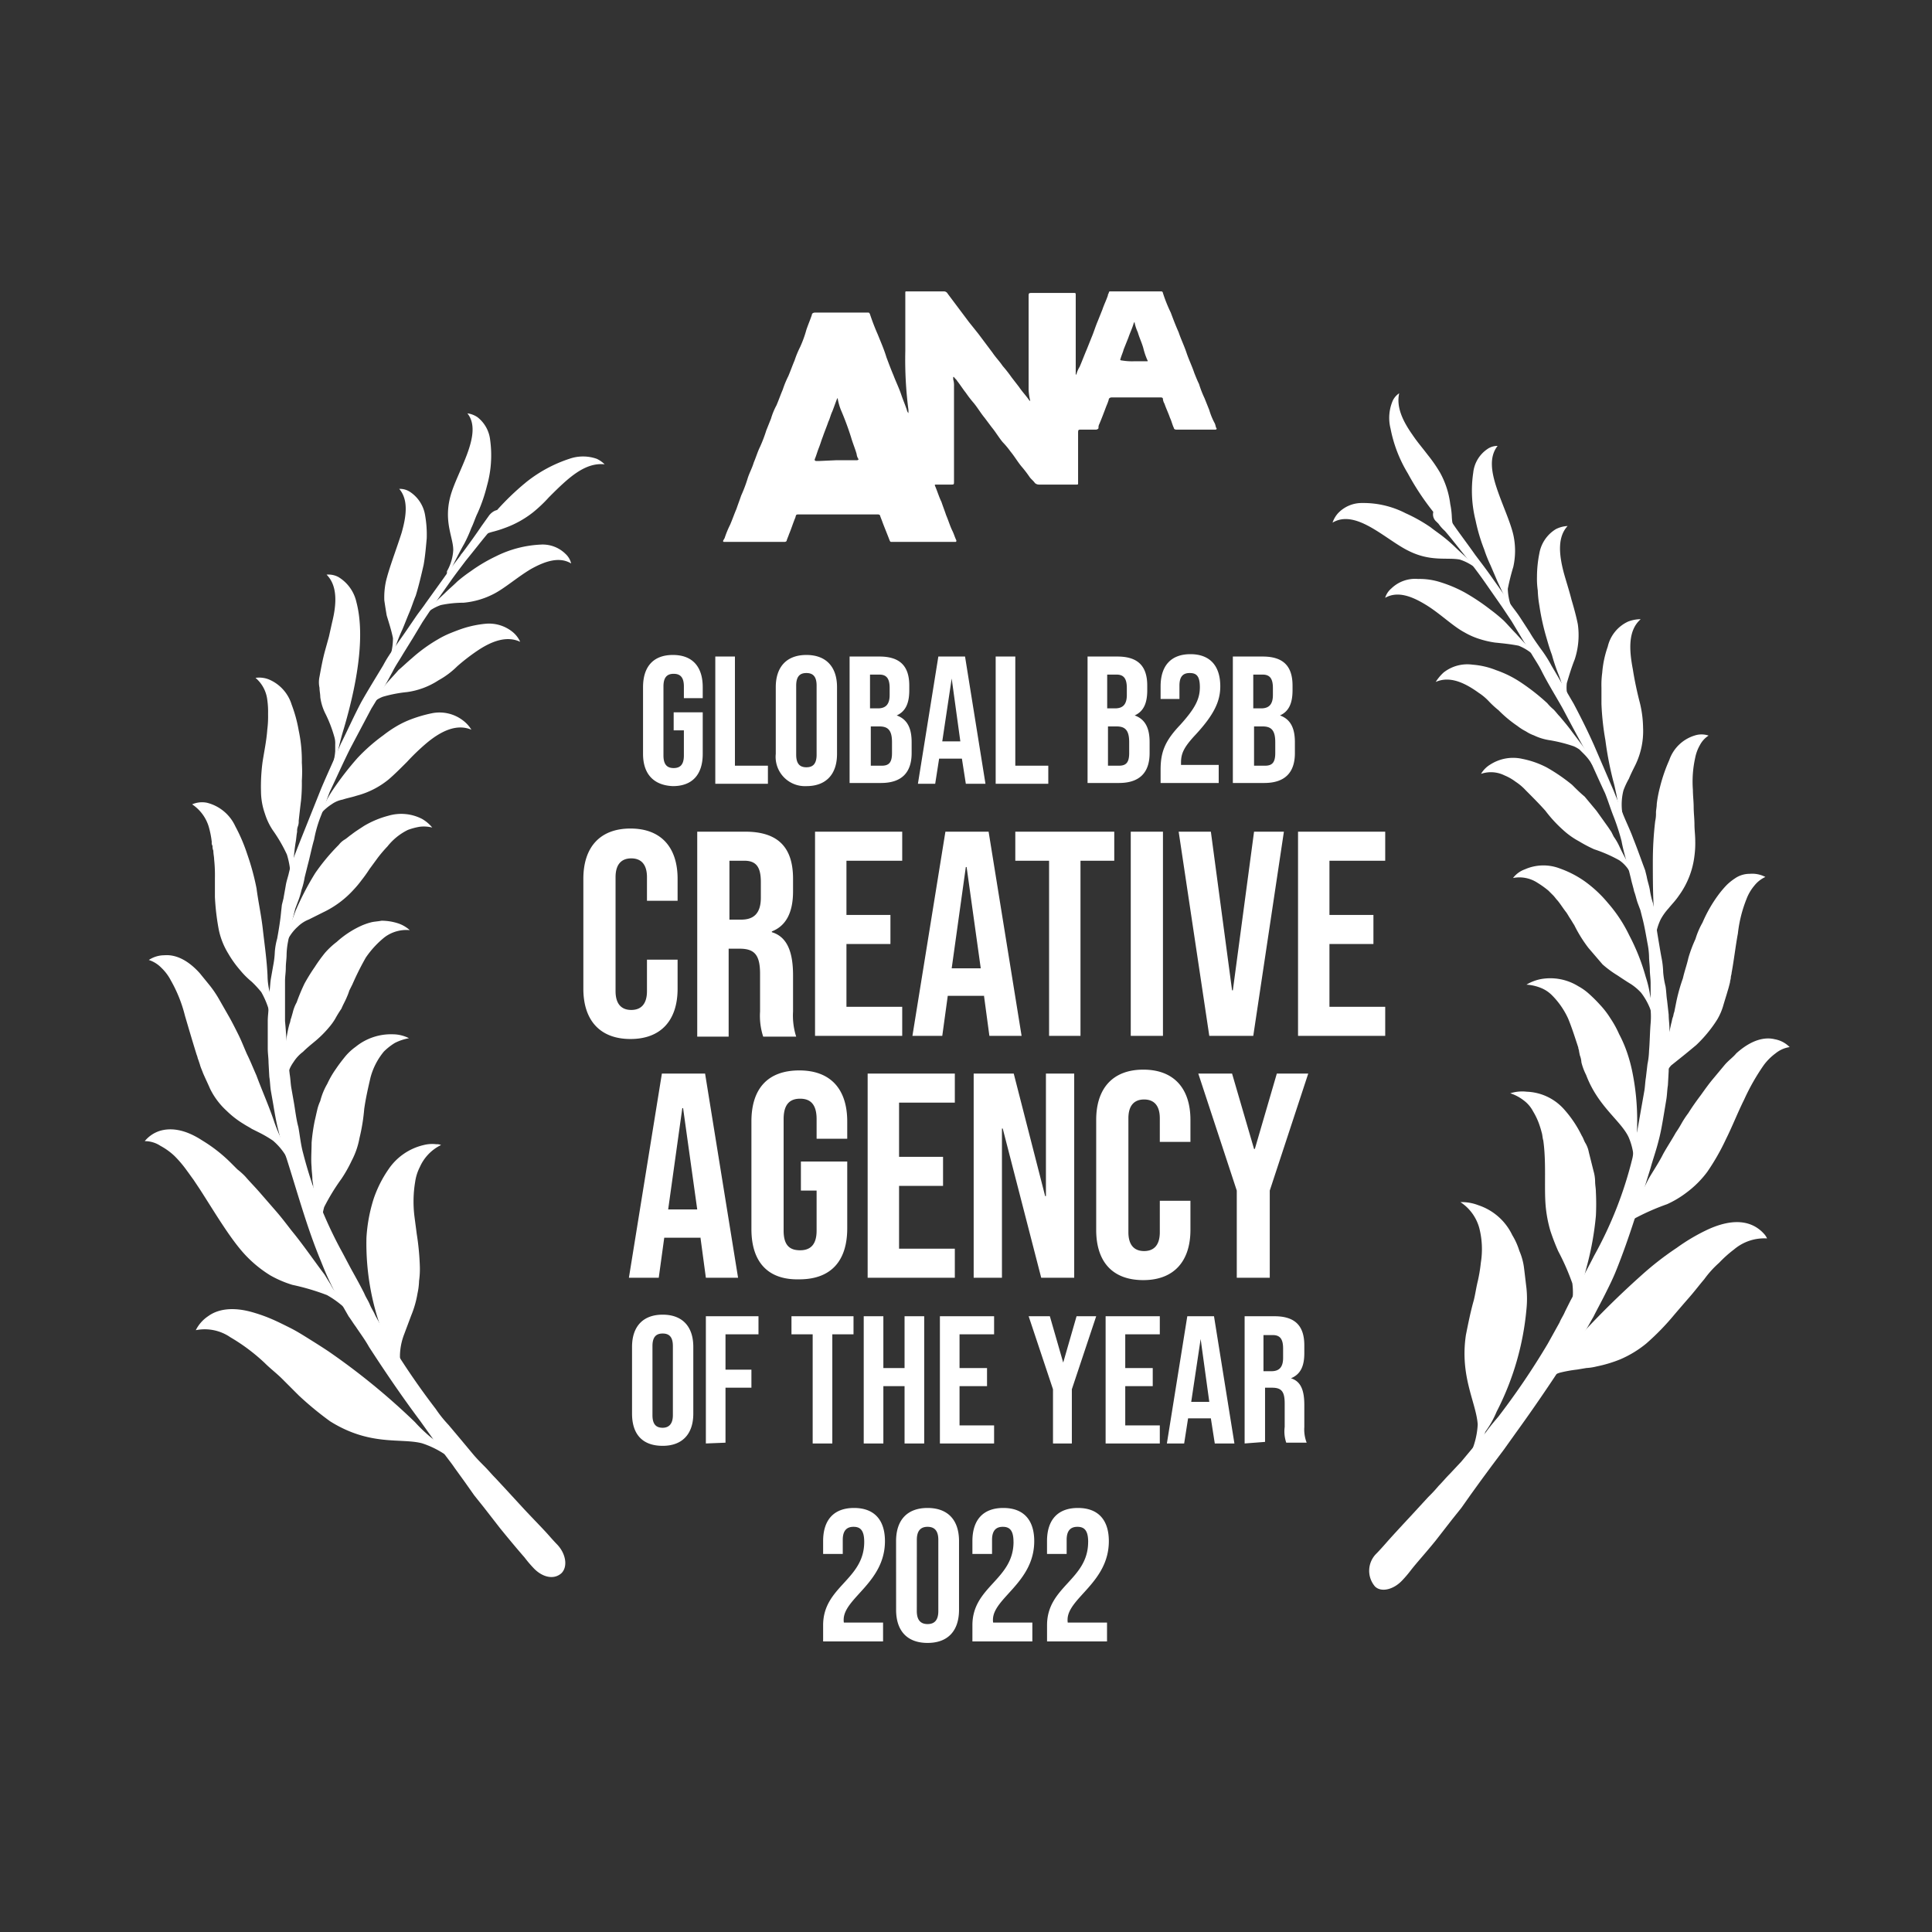
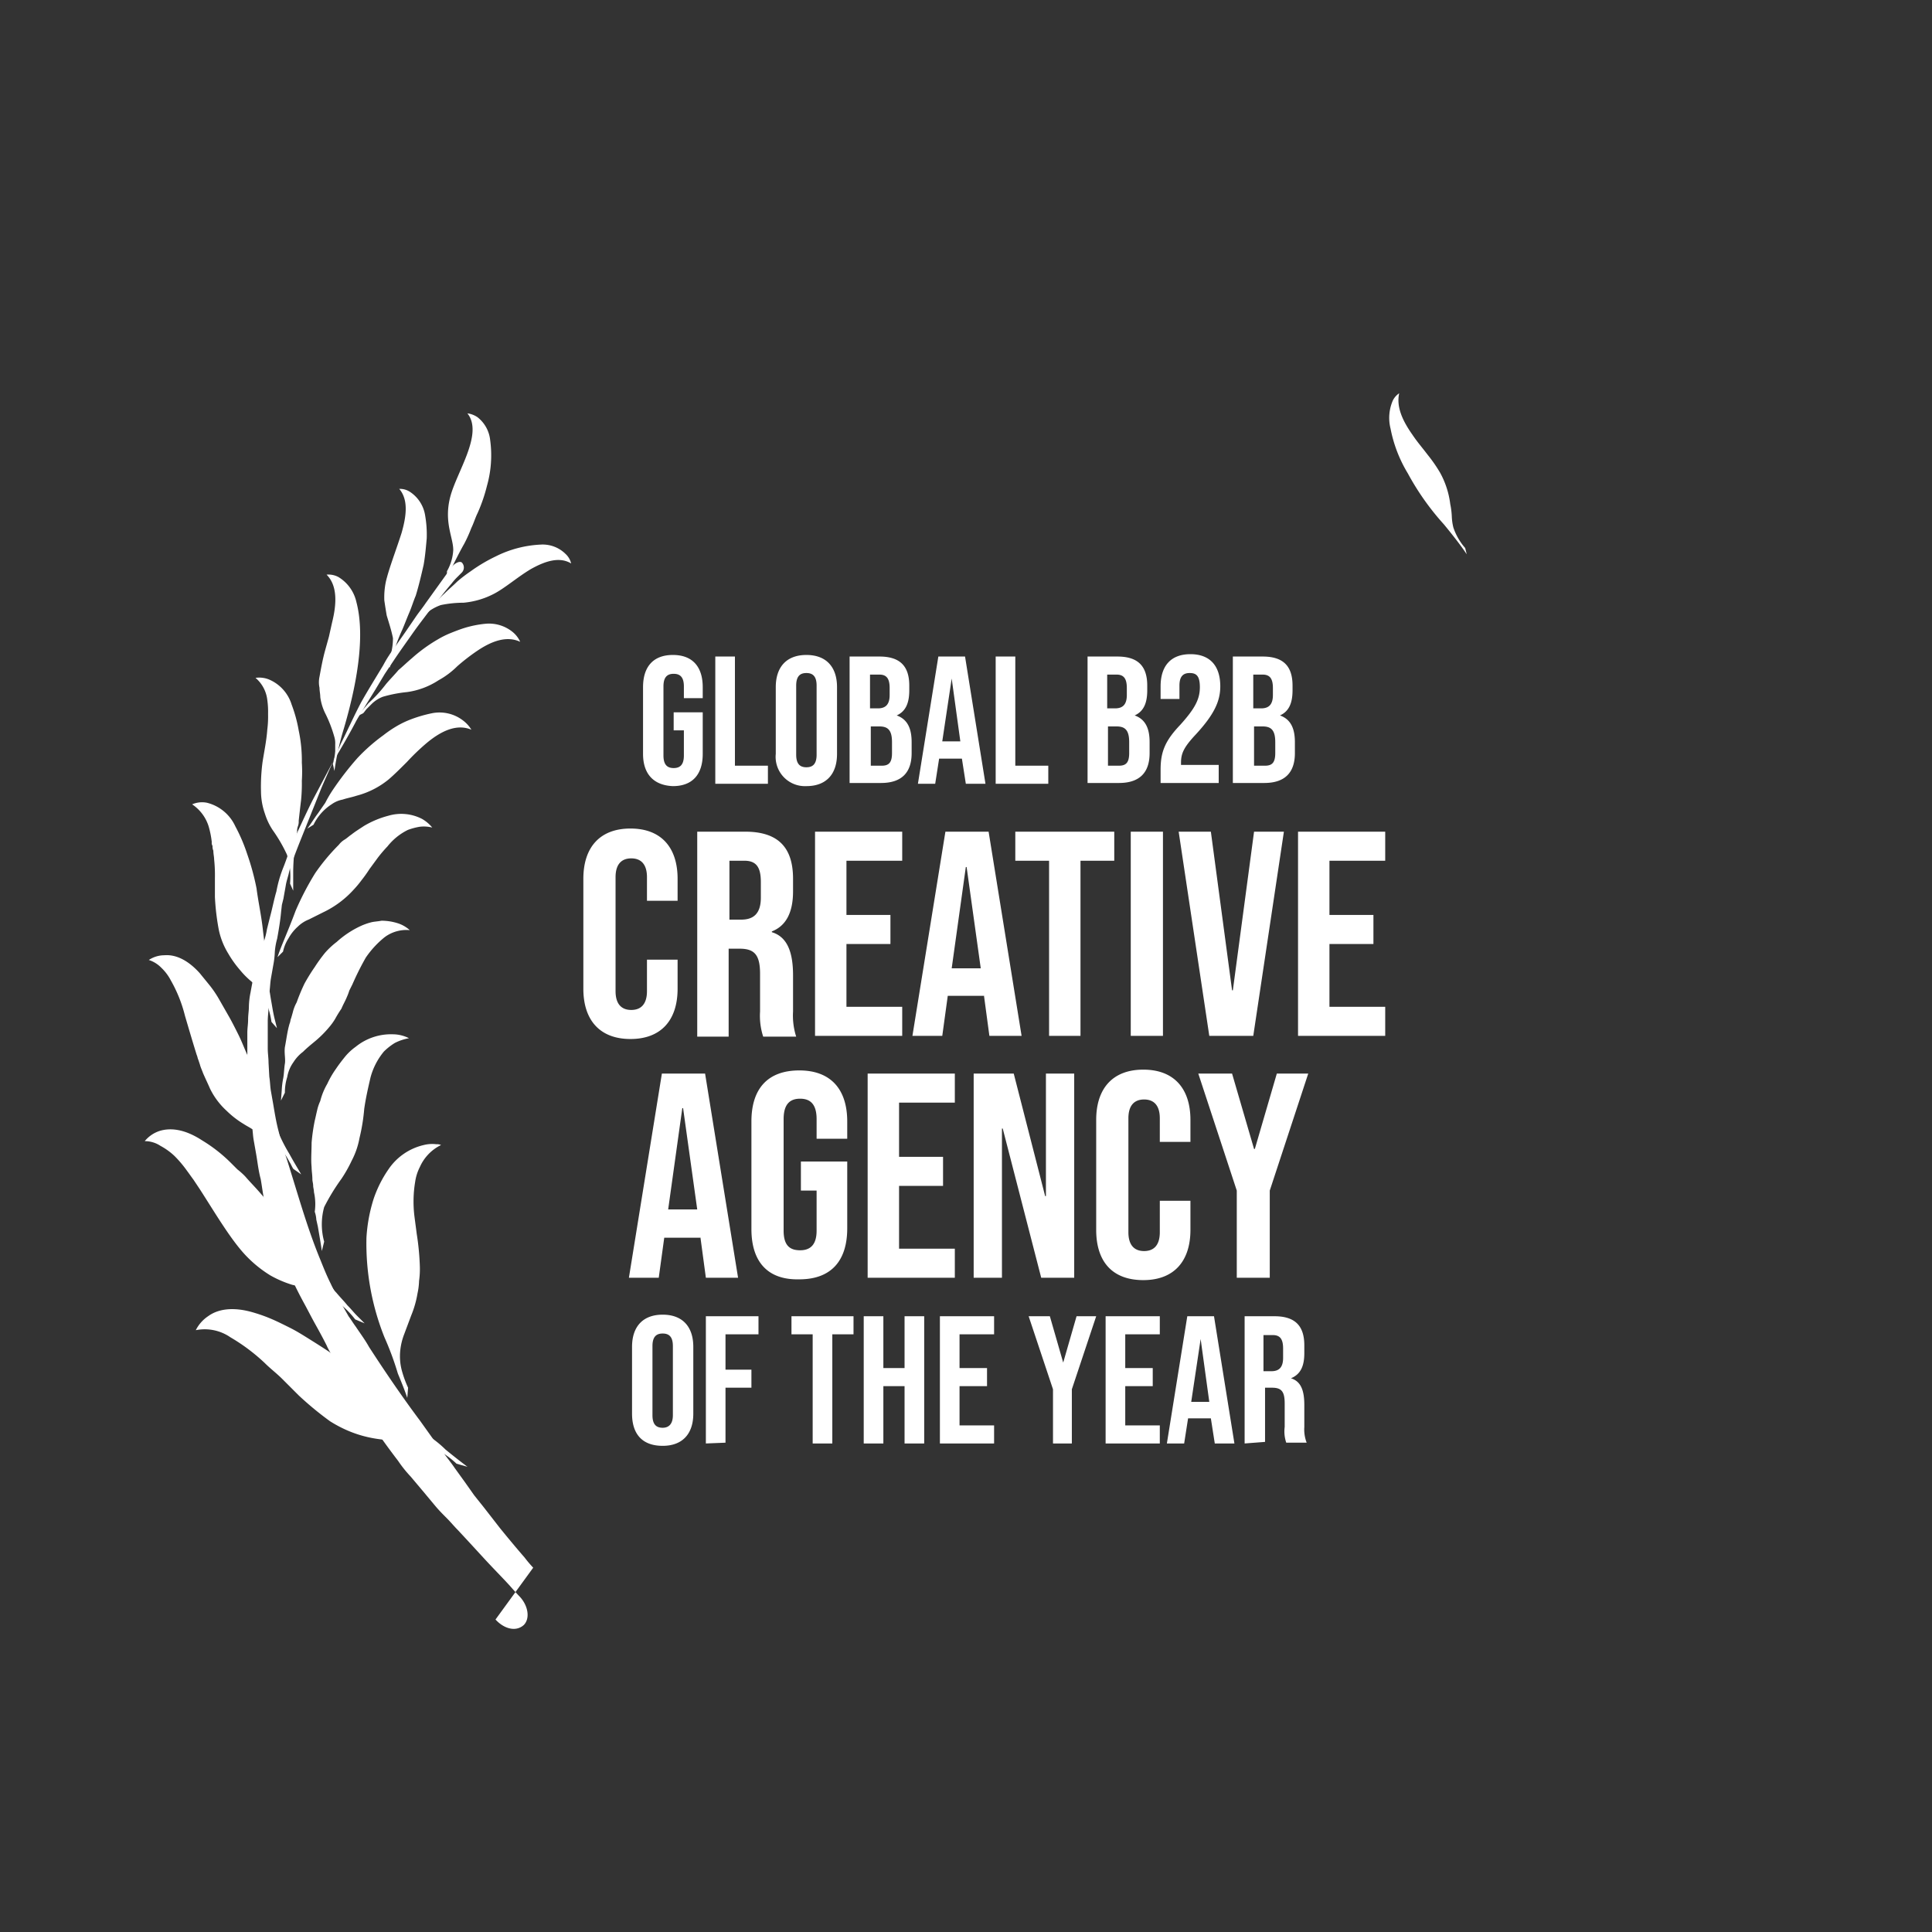
<svg xmlns="http://www.w3.org/2000/svg" data-name="image (1)" width="246" height="246">
  <rect width="100%" height="100%" fill="#333333" stroke="none" />
  <circle cx="123" cy="123" r="123" fill="none" />
  <path d="M59.112 69.232a17.577 17.577 0 0 0 .9-2c.3-.6.5-1.3.8-1.9a20.634 20.634 0 0 0 1.2-3.5 14.265 14.265 0 0 0 .4-5.8 4.259 4.259 0 0 0-1.6-2.9 2.946 2.946 0 0 0-1.3-.5c2.1 2.6-1.4 7.5-2.2 10.7s.4 5.1.4 6.7a6.084 6.084 0 0 1-.8 2.7v.8c.7-1.4 1.4-2.9 2.2-4.3Zm-2.488 6.312c.5-.5 1.1-1 1.6-1.5a19.253 19.253 0 0 1 1.7-1.3 20.747 20.747 0 0 1 3.2-1.9 14.2 14.2 0 0 1 5.7-1.5 4.144 4.144 0 0 1 3.2 1.2 2.4 2.4 0 0 1 .7 1.2c-1.5-.9-3.3-.3-5.1.7-1.7 1-3.4 2.5-4.8 3.2a10.362 10.362 0 0 1-3.8 1.1 14.277 14.277 0 0 0-2.9.3 5.887 5.887 0 0 0-2.5 1.7l-.4.1a1 1 0 0 1-.4.1c.9-.7 2.1-1.8 3.8-3.4Zm-5.389 4.607c.3-.7.6-1.5.9-2.2s.5-1.4.8-2.1c.4-1.3.7-2.6 1-3.9.2-1.1.3-2.3.4-3.4a14.158 14.158 0 0 0-.2-2.9 4.4 4.4 0 0 0-1.9-3 2.3 2.3 0 0 0-1.4-.4c1.2 1.4.9 3.5.3 5.6-.7 2.2-1.6 4.5-2 6.2a9.74 9.74 0 0 0-.2 2.4c.1.7.2 1.3.3 1.9.3 1 .6 1.9.8 2.9a7.65 7.65 0 0 1-.6 3 1 1 0 0 0 .1.4 1 1 0 0 1 .1.4 21.6 21.6 0 0 1 1.6-4.9Zm-2.099 6.97c.5-.6 1.1-1.2 1.6-1.8.6-.5 1.1-1 1.7-1.5a19.918 19.918 0 0 1 3.3-2.4 11.942 11.942 0 0 1 1.6-.8c.5-.2 1-.4 1.6-.6a13.562 13.562 0 0 1 2.9-.6 4.766 4.766 0 0 1 3.5 1.1 3.449 3.449 0 0 1 .9 1.2c-1.7-.8-3.6-.1-5.4 1.1a25.615 25.615 0 0 0-2.6 2 10.766 10.766 0 0 1-2.4 1.8 9.744 9.744 0 0 1-4 1.5 16.96 16.96 0 0 0-3.1.6 4.193 4.193 0 0 0-1.4.9l-.6.6c-.2.2-.3.4-.5.6l-.8.4c.4-.4.9-1 1.5-1.7a17.892 17.892 0 0 0 2.2-2.4Zm-5.354 5.647c2-6.8 2.6-12.3 1.6-16.1a4.992 4.992 0 0 0-2.3-3.2 2.7 2.7 0 0 0-1.5-.3c1.4 1.4 1.3 3.7.7 6.1l-.4 1.8-.5 1.8c-.3 1.1-.5 2.2-.7 3.3a3.3 3.3 0 0 0 0 1.4c0 .4.1.8.1 1.2a6.638 6.638 0 0 0 .6 2 16.591 16.591 0 0 1 1.2 3.1 2.766 2.766 0 0 1 .1.9v.9a7.589 7.589 0 0 1-.3 1.6l.2.9a34.878 34.878 0 0 1 1.2-5.4Zm-1.36 7.744a38.929 38.929 0 0 1 3.1-4 22.851 22.851 0 0 1 3.3-2.9 15.253 15.253 0 0 1 1.6-1.1 11.942 11.942 0 0 1 1.6-.8 17.1 17.1 0 0 1 3-.9 4.9 4.9 0 0 1 3.9.9 4.265 4.265 0 0 1 1.1 1.2c-1.9-.8-3.9.2-5.7 1.7a28.356 28.356 0 0 0-2.5 2.4c-.8.8-1.6 1.6-2.3 2.2a10.67 10.67 0 0 1-4.1 2.1c-.6.2-1.2.3-1.8.5a3.5 3.5 0 0 0-1.4.6 6.4 6.4 0 0 0-2.3 2.6l-.8.5c.4-.5.8-1.2 1.4-2l.9-1.3a15.082 15.082 0 0 1 1-1.7Zm-4.789 6.799c.1-.5.1-.9.2-1.4a1.7 1.7 0 0 1 .1-.7 1.7 1.7 0 0 0 .1-.7c.1-.9.2-1.8.3-2.6a21.73 21.73 0 0 0 .1-2.5 17.616 17.616 0 0 0 0-2.3 18.414 18.414 0 0 0-.4-4.1 17.83 17.83 0 0 0-.9-3.3 5.1 5.1 0 0 0-2.9-3.2 3.333 3.333 0 0 0-1.7-.2 4.325 4.325 0 0 1 1.5 2.8 10.858 10.858 0 0 1 .1 1.8 13.389 13.389 0 0 1-.1 2c-.1 1.4-.4 2.8-.6 4.1a23.584 23.584 0 0 0-.2 3.8 8.674 8.674 0 0 0 .5 2.8 8.109 8.109 0 0 0 1 2.1 19.239 19.239 0 0 1 1.8 3.1 10.613 10.613 0 0 1 .4 1.9 10.808 10.808 0 0 1 0 1.8l.4.9v-2.5a26.035 26.035 0 0 1 .3-3.6Zm.005 8.66a36.242 36.242 0 0 1 2.5-4.8 26.024 26.024 0 0 1 3-3.6 2.7 2.7 0 0 1 .8-.7c.3-.2.5-.4.8-.6.5-.4 1-.7 1.6-1.1a12 12 0 0 1 3.1-1.3 5.789 5.789 0 0 1 4.3.4 4.736 4.736 0 0 1 1.3 1.1 4.329 4.329 0 0 0-1.6-.1 8.333 8.333 0 0 0-1.5.4 7.548 7.548 0 0 0-2.6 2.1 17.415 17.415 0 0 0-1.2 1.4l-1.1 1.5a16.97 16.97 0 0 1-1 1.4 12.7 12.7 0 0 1-1 1.2 12.424 12.424 0 0 1-3.9 2.9l-1.8.9a4.193 4.193 0 0 0-1.4.9 5.666 5.666 0 0 0-1.2 1.5 5.089 5.089 0 0 0-.7 1.7l-.7.7c.4-1.3 1.3-3.2 2.3-5.9Zm-3.573 8.246c-.1-2.1-.4-4.1-.6-5.9s-.6-3.6-.8-5.2a31.668 31.668 0 0 0-1.2-4.4 21.676 21.676 0 0 0-1.5-3.5 5.417 5.417 0 0 0-3.6-3 3.132 3.132 0 0 0-1.9.2 5.252 5.252 0 0 1 2.1 2.8 11.787 11.787 0 0 1 .4 2 .749.749 0 0 0 .1.5 1.267 1.267 0 0 0 .1.6c0 .4.1.8.1 1.1a19.25 19.25 0 0 1 .1 2.4v2.4a30.071 30.071 0 0 0 .5 4.2 9.431 9.431 0 0 0 1.2 3 13.639 13.639 0 0 0 1.5 2.1 10.609 10.609 0 0 0 1.5 1.5 14.229 14.229 0 0 1 1.2 1.3 10.731 10.731 0 0 1 1.3 3.8l.7.8-.3-1.2q-.15-.6-.3-1.5c-.1-.6-.2-1.1-.3-1.8a8.921 8.921 0 0 1-.3-2.2Zm2.209 9.117c.2-1 .3-2 .6-3 .1-.2.1-.5.2-.7l.2-.7a5.028 5.028 0 0 1 .5-1.3 24.468 24.468 0 0 1 1-2.4 23.892 23.892 0 0 1 1.3-2.1 20.259 20.259 0 0 1 1.3-1.8 9.952 9.952 0 0 1 1.5-1.4 12.083 12.083 0 0 1 3-2 7.834 7.834 0 0 1 1.4-.5c.4-.1.8-.1 1.3-.2a6.929 6.929 0 0 1 2 .3 4.172 4.172 0 0 1 1.6.9 4.623 4.623 0 0 0-3.2.9 11.972 11.972 0 0 0-2.4 2.6 35.9 35.9 0 0 0-1.7 3.4l-.2.4-.2.4a6.891 6.891 0 0 1-.3.8c-.2.5-.5 1-.7 1.5a14.806 14.806 0 0 0-.8 1.3 7.622 7.622 0 0 1-.8 1.1 13.661 13.661 0 0 1-1.7 1.7c-.6.5-1.1.9-1.6 1.4a4.9 4.9 0 0 0-1.2 1.3 4.554 4.554 0 0 0-.8 1.9 6.449 6.449 0 0 0-.3 2l-.5 1 .1-1.3a9.987 9.987 0 0 1 .2-1.6c.1-.6.1-1.2.2-1.8s-.1-1.3 0-2.1Zm-1.324 9.598c-.7-2.1-1.6-4.1-2.3-6-.4-.9-.8-1.9-1.2-2.7-.4-.9-.7-1.7-1.1-2.5s-.8-1.6-1.2-2.3l-1.2-2.1a14.035 14.035 0 0 0-1.2-1.8c-.4-.5-.9-1.1-1.3-1.6-1.7-1.9-3.3-2.4-4.5-2.3a3.606 3.606 0 0 0-2 .6 3.915 3.915 0 0 1 1.6 1 6.1 6.1 0 0 1 1.2 1.6 17.656 17.656 0 0 1 1.8 4.5c.5 1.7 1 3.4 1.5 5 .1.2.1.4.2.6l.2.6c.1.4.3.8.4 1.1.3.7.6 1.3.9 2a9.358 9.358 0 0 0 2.1 2.8 11.78 11.78 0 0 0 2.2 1.7c.3.2.7.4 1 .6l1 .5a15.027 15.027 0 0 1 1.7 1 7.959 7.959 0 0 1 1.5 1.7 8.826 8.826 0 0 1 .6 1c.2.3.3.6.5.9l1 .7c-.4-.7-.9-1.5-1.5-2.6a21.391 21.391 0 0 1-1.9-4Zm5.026 8.865c0-.3-.1-.6-.1-.8 0-.3-.1-.6-.1-.8 0-.6-.1-1.1-.1-1.6-.1-1 0-2 0-3.1a23.609 23.609 0 0 1 .4-2.8c.1-.4.2-.9.3-1.3a5.646 5.646 0 0 1 .4-1.2 8.49 8.49 0 0 1 .9-2.2 11.776 11.776 0 0 1 1.1-1.9c.4-.6.8-1.1 1.2-1.6a7.1 7.1 0 0 1 1.3-1.2 7.149 7.149 0 0 1 4.8-1.6 4.553 4.553 0 0 1 2 .5 6.356 6.356 0 0 0-1.8.6 7.548 7.548 0 0 0-1.4 1.1 8.668 8.668 0 0 0-1.7 3.3c-.3 1.3-.6 2.6-.8 4a23.765 23.765 0 0 1-.6 3.7 9.978 9.978 0 0 1-1 2.9 17.089 17.089 0 0 1-1.3 2.3 26.653 26.653 0 0 0-2.2 3.6 8.219 8.219 0 0 0 0 4.4l-.3 1.2c-.1-.8-.3-1.9-.5-3.1l-.2-.9a3.558 3.558 0 0 0-.2-1 6.921 6.921 0 0 0-.1-2.5Zm1.353 10.503c-1.5-2-2.8-3.9-4.2-5.6-.7-.9-1.3-1.7-2-2.5l-2-2.3c-.6-.7-1.3-1.4-1.9-2.1a9.035 9.035 0 0 0-1-.9l-.9-.9a19.351 19.351 0 0 0-3.6-2.8c-2.3-1.5-4.1-1.6-5.4-1.2a4.069 4.069 0 0 0-1.9 1.3 3.606 3.606 0 0 1 2 .6 8.322 8.322 0 0 1 1.8 1.3 14.613 14.613 0 0 1 1.6 1.9c.3.4.5.7.8 1.1l.8 1.2c2 3.1 4.1 6.7 6.1 8.7a15.409 15.409 0 0 0 2.9 2.3 13.9 13.9 0 0 0 2.8 1.2 29.42 29.42 0 0 1 4.4 1.3 11.878 11.878 0 0 1 3.6 3.1l1.2.5-1-1c-.4-.4-.7-.8-1.2-1.3-.4-.5-.9-1-1.4-1.6a3.589 3.589 0 0 1-.7-1l-.8-1.3Zm7.631 7.995a32.164 32.164 0 0 1-2.3-12.7 20.188 20.188 0 0 1 .9-4.9 15.023 15.023 0 0 1 1.9-3.8 7.443 7.443 0 0 1 4.5-3.1 4.329 4.329 0 0 1 1.6-.1 1.269 1.269 0 0 1 .6.1 5.665 5.665 0 0 0-2.7 2.8 6.034 6.034 0 0 0-.6 1.9 14.9 14.9 0 0 0-.2 2.1 15.468 15.468 0 0 0 .1 2.2c.1.8.2 1.5.3 2.3a32.93 32.93 0 0 1 .4 4.2 10.858 10.858 0 0 1-.1 1.8 8.765 8.765 0 0 1-.2 1.6 12.89 12.89 0 0 1-.8 2.8l-.9 2.4a8.021 8.021 0 0 0-.5 2.1 7.066 7.066 0 0 0 .2 2.5 14.264 14.264 0 0 0 .8 2.2l-.1 1.3c-.3-.9-.7-1.9-1.2-3.1a37.755 37.755 0 0 0-1.7-4.6Zm3.87 10.776a86.364 86.364 0 0 0-11-9c-.9-.6-1.7-1.1-2.5-1.6s-1.6-1-2.4-1.4-1.6-.8-2.3-1.1a19.456 19.456 0 0 0-2.2-.8c-2.9-.9-4.8-.4-5.9.4a4.646 4.646 0 0 0-1.6 1.8 5.757 5.757 0 0 1 4.4.9 24.075 24.075 0 0 1 4.4 3.3c.7.7 1.5 1.3 2.2 2l2.1 2.1a41.187 41.187 0 0 0 4 3.3c5.1 3.2 9 2.1 11.7 2.8a11.665 11.665 0 0 1 4.4 2.6l.7.2.7.2c-.8-.6-1.7-1.3-2.8-2.2a14.286 14.286 0 0 0-1.8-1.5 19.381 19.381 0 0 1-2.1-2Z" fill="#fff" />
-   <path d="M67.892 199.612a15.451 15.451 0 0 1-1.1-1.3c-.7-.8-1.8-2.1-3.1-3.7l-2.1-2.7-1.2-1.5-1.2-1.7-1.3-1.8c-.4-.6-.9-1.2-1.4-1.9s-1-1.3-1.5-2l-1.5-2.1c-2.1-2.8-4.3-6-6.5-9.4-.5-.9-1.1-1.7-1.7-2.6-.3-.4-.6-.9-.9-1.3l-.8-1.4c-.5-.9-1.1-1.9-1.5-2.8-.5-1-.9-2-1.3-3-1.7-4.1-2.9-8.5-4.3-12.9a33.774 33.774 0 0 1-1-3.4c-.3-1.1-.5-2.3-.7-3.5l-.3-1.7c-.1-.6-.1-1.2-.2-1.8l-.1-1.8c0-.6-.1-1.2-.1-1.8v-3.5c0-.6.1-1.2.1-1.8l.1-1.8c.1-.6.1-1.2.2-1.8l.3-1.7a11.122 11.122 0 0 0 .2-1.7 8.6 8.6 0 0 1 .3-1.7c.2-1.1.4-2.3.5-3.4l.1-.9.2-.8c.1-.6.2-1.1.3-1.7s.3-1.1.4-1.6l.2-.8.3-.8c.4-1.1.8-2.1 1.2-3.1l1.2-3 1.2-3c.8-1.9 1.7-3.8 2.5-5.7.9-1.8 1.7-3.6 2.6-5.3.9-1.6 1.9-3.2 2.8-4.7a16.435 16.435 0 0 1 1.4-2.2l1.4-2 1.3-1.9c.4-.6.9-1.2 1.3-1.8l2.3-3.2c.7-1 1.4-1.9 2-2.7 1.2-1.6 2.2-3 2.8-3.9l1-1.4c.4-.5 1-.8 1.3-.6a.919.919 0 0 1 0 1.3l-.2.2-.3.3a8.185 8.185 0 0 0-.8.9c-.7.8-1.7 2.1-3 3.7-.6.8-1.3 1.7-2 2.7s-1.5 2.1-2.3 3.3l-1.2 1.8-1.2 2-1.3 2.1c-.4.7-.9 1.4-1.3 2.2-.8 1.5-1.7 3.1-2.7 4.7l-2.7 5.1c-.9 1.8-1.7 3.6-2.6 5.5-.4 1-.7 2-1.1 3a15.835 15.835 0 0 0-.9 3.1c-.3 1-.5 2.1-.8 3.2l-.2.8-.2.8a9.376 9.376 0 0 1-.4 1.6 9.844 9.844 0 0 1-.5 1.6l-.3.8-.2.8c-.3 1.1-.5 2.2-.7 3.3a9.842 9.842 0 0 0-.2 1.7c0 .6-.1 1.1-.1 1.7s-.1 1.1-.1 1.7v5.1c.1 1.1.2 2.3.2 3.4a9.868 9.868 0 0 0 .2 1.7l.2 1.7c.1.6.1 1.1.2 1.7l.3 1.7c.2 1.1.3 2.2.6 3.3.2 1.1.3 2.2.6 3.3a54.157 54.157 0 0 0 4.8 12.3c.5.9 1 1.9 1.5 2.8s1 1.8 1.5 2.8c.2.5.5.9.7 1.4s.5.9.7 1.4c.5.9 1 1.8 1.4 2.6a94.926 94.926 0 0 0 6.3 9.3 15.573 15.573 0 0 0 1.6 2l1.6 1.9 1.5 1.8c.5.6 1 1.1 1.5 1.6s.9 1 1.4 1.5l1.3 1.4 2.3 2.5c1.4 1.5 2.5 2.6 3.2 3.4s1.1 1.2 1.1 1.2c1.1 1.2 1.3 2.8.5 3.6-1 .9-2.5.5-3.6-.7Z" fill="#fff" />
-   <path d="M61.588 67.022a32.922 32.922 0 0 1 5.5-5.7 17.58 17.58 0 0 1 5.4-2.9 5.254 5.254 0 0 1 3.5 0 3.594 3.594 0 0 1 1 .7c-1.8-.2-3.4.8-4.9 2.1-.8.7-1.5 1.4-2.2 2.1a17.985 17.985 0 0 1-2 1.9 12.737 12.737 0 0 1-3.6 2 14.241 14.241 0 0 1-1.6.5 6.948 6.948 0 0 0-1.3.5 7 7 0 0 0-2.1 2.1l-.7.4a16.1 16.1 0 0 0 3-3.7Z" fill="#fff" />
+   <path d="M67.892 199.612a15.451 15.451 0 0 1-1.1-1.3c-.7-.8-1.8-2.1-3.1-3.7l-2.1-2.7-1.2-1.5-1.2-1.7-1.3-1.8c-.4-.6-.9-1.2-1.4-1.9s-1-1.3-1.5-2l-1.5-2.1c-2.1-2.8-4.3-6-6.5-9.4-.5-.9-1.1-1.7-1.7-2.6-.3-.4-.6-.9-.9-1.3l-.8-1.4c-.5-.9-1.1-1.9-1.5-2.8-.5-1-.9-2-1.3-3-1.7-4.1-2.9-8.5-4.3-12.9a33.774 33.774 0 0 1-1-3.4c-.3-1.1-.5-2.3-.7-3.5l-.3-1.7c-.1-.6-.1-1.2-.2-1.8l-.1-1.8c0-.6-.1-1.2-.1-1.8v-3.5c0-.6.1-1.2.1-1.8l.1-1.8c.1-.6.1-1.2.2-1.8l.3-1.7a11.122 11.122 0 0 0 .2-1.7 8.6 8.6 0 0 1 .3-1.7c.2-1.1.4-2.3.5-3.4l.1-.9.2-.8c.1-.6.2-1.1.3-1.7s.3-1.1.4-1.6l.2-.8.3-.8c.4-1.1.8-2.1 1.2-3.1l1.2-3 1.2-3c.8-1.9 1.7-3.8 2.5-5.7.9-1.8 1.7-3.6 2.6-5.3.9-1.6 1.9-3.2 2.8-4.7a16.435 16.435 0 0 1 1.4-2.2l1.4-2 1.3-1.9c.4-.6.9-1.2 1.3-1.8l2.3-3.2l1-1.4c.4-.5 1-.8 1.3-.6a.919.919 0 0 1 0 1.3l-.2.2-.3.3a8.185 8.185 0 0 0-.8.9c-.7.8-1.7 2.1-3 3.7-.6.8-1.3 1.7-2 2.7s-1.5 2.1-2.3 3.3l-1.2 1.8-1.2 2-1.3 2.1c-.4.7-.9 1.4-1.3 2.2-.8 1.5-1.7 3.1-2.7 4.7l-2.7 5.1c-.9 1.8-1.7 3.6-2.6 5.5-.4 1-.7 2-1.1 3a15.835 15.835 0 0 0-.9 3.1c-.3 1-.5 2.1-.8 3.2l-.2.8-.2.8a9.376 9.376 0 0 1-.4 1.6 9.844 9.844 0 0 1-.5 1.6l-.3.8-.2.8c-.3 1.1-.5 2.2-.7 3.3a9.842 9.842 0 0 0-.2 1.7c0 .6-.1 1.1-.1 1.7s-.1 1.1-.1 1.7v5.1c.1 1.1.2 2.3.2 3.4a9.868 9.868 0 0 0 .2 1.7l.2 1.7c.1.6.1 1.1.2 1.7l.3 1.7c.2 1.1.3 2.2.6 3.3.2 1.1.3 2.2.6 3.3a54.157 54.157 0 0 0 4.8 12.3c.5.9 1 1.9 1.5 2.8s1 1.8 1.5 2.8c.2.5.5.9.7 1.4s.5.9.7 1.4c.5.9 1 1.8 1.4 2.6a94.926 94.926 0 0 0 6.3 9.3 15.573 15.573 0 0 0 1.6 2l1.6 1.9 1.5 1.8c.5.6 1 1.1 1.5 1.6s.9 1 1.4 1.5l1.3 1.4 2.3 2.5c1.4 1.5 2.5 2.6 3.2 3.4s1.1 1.2 1.1 1.2c1.1 1.2 1.3 2.8.5 3.6-1 .9-2.5.5-3.6-.7Z" fill="#fff" />
  <g fill="#fff">
-     <path d="M185.371 69.748a20.03 20.03 0 0 0-1.6-1.4c-.5-.4-1.1-.8-1.6-1.2a20.165 20.165 0 0 0-3.2-1.8 11.722 11.722 0 0 0-5.5-1.3 4.158 4.158 0 0 0-3.1 1.3 3.456 3.456 0 0 0-.7 1.2c3-1.8 6.8 2.2 9.7 3.6 2.8 1.4 4.9.8 6.5 1.1a6.437 6.437 0 0 1 2.5 1.5 1.034 1.034 0 0 0 .4.1l.4.1a35.756 35.756 0 0 1-3.8-3.2Zm5.316 4.33-.9-2.1a16.657 16.657 0 0 1-.8-2 22.6 22.6 0 0 1-1.1-3.7 15.614 15.614 0 0 1-.3-6.1 4.158 4.158 0 0 1 1.8-3 2.2 2.2 0 0 1 1.3-.4c-1.1 1.4-.8 3.3-.1 5.4s1.7 4.2 2.1 5.9a9.447 9.447 0 0 1 0 4.1 28.614 28.614 0 0 0-.7 2.8 7.275 7.275 0 0 0 .7 2.9v.8c-.4-1.1-1-2.5-2-4.6Zm2.382 6.641c-.6-.6-1.1-1.2-1.6-1.7a21 21 0 0 0-1.7-1.4 27.039 27.039 0 0 0-3.3-2.2 16.921 16.921 0 0 0-3.1-1.3 8.628 8.628 0 0 0-2.8-.4 4.35 4.35 0 0 0-3.4 1.2 2.55 2.55 0 0 0-.8 1.2c1.6-.9 3.4-.2 5.2.9s3.4 2.7 4.9 3.5a9.489 9.489 0 0 0 2.1.9 11.631 11.631 0 0 0 1.8.4c1 .1 2 .2 3 .4a6.422 6.422 0 0 1 2.5 1.8 1.034 1.034 0 0 0 .4.1l.4.2a39.183 39.183 0 0 1-3.6-3.6Zm5.333 5.058a22.477 22.477 0 0 1-.8-2.4c-.3-.8-.5-1.5-.7-2.2a30.109 30.109 0 0 1-.9-4.1 13.649 13.649 0 0 1-.2-1.9 10.274 10.274 0 0 1-.1-1.7 15.266 15.266 0 0 1 .3-3 4.523 4.523 0 0 1 2.1-3.1 3.707 3.707 0 0 1 1.5-.4c-1.3 1.4-1.1 3.6-.5 5.9.3 1.1.7 2.3 1 3.5.3 1 .6 2.1.8 3.1a9.888 9.888 0 0 1-.4 4.5c-.4 1-.7 2-1 3a4.875 4.875 0 0 0 .1 1.7c.1.3.1.6.2.8a6.431 6.431 0 0 0 .2.7l-.2.9c-.2-.7-.4-1.5-.6-2.2a10.9 10.9 0 0 0-.8-3.1Zm1.806 7.456c-.5-.7-1.1-1.4-1.6-2-.3-.3-.5-.6-.8-.9a6.032 6.032 0 0 1-.8-.8 26.9 26.9 0 0 0-3.3-2.6 13.687 13.687 0 0 0-3.2-1.6 10.1 10.1 0 0 0-3-.7 4.887 4.887 0 0 0-3.7 1 5.8 5.8 0 0 0-1 1.2c1.8-.8 3.7.1 5.5 1.4a6.891 6.891 0 0 1 1.3 1.1 11.98 11.98 0 0 0 1.2 1.1 15.911 15.911 0 0 0 2.4 2 6.718 6.718 0 0 0 1.1.7 4.669 4.669 0 0 0 1 .5 6.972 6.972 0 0 0 1.9.6 18.724 18.724 0 0 1 3.2.8 4.338 4.338 0 0 1 .7.4l.6.6a6.426 6.426 0 0 1 1 1.3l.8.4q-.9-1.35-3.3-4.5Zm5.204 6.209a43.463 43.463 0 0 1-1-5.2 34.085 34.085 0 0 1-.5-4.6v-2.1a11.472 11.472 0 0 1 .1-1.9 12.987 12.987 0 0 1 .7-3.3 4.665 4.665 0 0 1 2.6-3.2 4.529 4.529 0 0 1 1.6-.3c-1.6 1.4-1.5 3.8-1 6.4.2 1.3.5 2.7.8 3.9a14.082 14.082 0 0 1 .5 3.5 9.879 9.879 0 0 1-1 4.8c-.3.6-.6 1.2-.8 1.7a10.082 10.082 0 0 0-.7 1.5 7.311 7.311 0 0 0 0 3.6l-.3.9q-.15-1.05-.3-2.4c-.1-.5-.2-1-.3-1.6-.1-.4-.2-1-.4-1.7Zm.765 8.293a7.451 7.451 0 0 0-.7-1.2l-.3-.6-.4-.6-1.5-2.1-1.5-1.8c-.6-.5-1.1-1-1.6-1.5a22.751 22.751 0 0 0-3.2-2.2 11.464 11.464 0 0 0-3.1-1.1 5.368 5.368 0 0 0-4.1.7 3.447 3.447 0 0 0-1.2 1.2 3.894 3.894 0 0 1 3 .2 6.374 6.374 0 0 1 1.4.8 6.891 6.891 0 0 1 1.3 1.1c.8.8 1.7 1.7 2.5 2.6a16.944 16.944 0 0 0 2.2 2.4 10.091 10.091 0 0 0 2.1 1.5 17.392 17.392 0 0 0 1.9 1 18.248 18.248 0 0 1 3.2 1.4 4.358 4.358 0 0 1 1.3 1.4 7.968 7.968 0 0 1 .8 1.6l.8.6c-.3-.6-.7-1.4-1.2-2.3a27 27 0 0 1-1.7-3.1Zm4.377 7.628c-.1-2-.1-3.9-.1-5.7a43.622 43.622 0 0 1 .3-5.1 4.48 4.48 0 0 0 .1-1.1c0-.3.1-.7.1-1.1a15.545 15.545 0 0 1 .4-2.1 20.634 20.634 0 0 1 1.2-3.5 4.944 4.944 0 0 1 3.2-3.1 2.775 2.775 0 0 1 1.8 0 3.179 3.179 0 0 0-1.1 1.2 5.229 5.229 0 0 0-.6 1.6 13.944 13.944 0 0 0-.3 4.1c0 .7.1 1.5.1 2.2s.1 1.5.1 2.2.1 1.4.1 2.1a12.091 12.091 0 0 1-.1 1.9 10.734 10.734 0 0 1-2 5.1c-.4.6-.9 1.1-1.3 1.6a7.105 7.105 0 0 0-1 1.4 6.972 6.972 0 0 0-.6 1.9c-.1.7-.1 1.3-.2 1.9l-.5.9a27.56 27.56 0 0 0 .4-6.4Zm-1.002 9.033a26.574 26.574 0 0 0-2.1-5.3 18.175 18.175 0 0 0-2.7-4.1 15.837 15.837 0 0 0-3-2.8 13.037 13.037 0 0 0-3.1-1.6 5.844 5.844 0 0 0-4.5.1 3.268 3.268 0 0 0-1.5 1.1 4.19 4.19 0 0 1 3.1.6 12.127 12.127 0 0 1 1.4 1l.3.3.3.3c.2.2.4.5.6.7.4.5.7 1 1.1 1.5.2.3.3.5.5.8s.3.5.5.8a17.486 17.486 0 0 0 1.8 2.9l1.8 2.1a13.313 13.313 0 0 0 1.9 1.4c.6.4 1.2.8 1.7 1.1a6.891 6.891 0 0 1 1.3 1.1 8.337 8.337 0 0 1 1.6 3.6l.6.9-.3-1.2c-.1-.4-.2-.9-.4-1.5-.1-.5-.3-1.1-.4-1.8a14.605 14.605 0 0 0-.5-2Zm2.532 9.067c.2-1.1.5-2.1.7-3.1.1-.3.1-.5.2-.8.1-.2.1-.5.2-.7l.3-1.5a22.862 22.862 0 0 1 .8-2.8c.2-.9.5-1.7.7-2.6a17.052 17.052 0 0 1 .9-2.4 10.21 10.21 0 0 1 .9-2.1 17.521 17.521 0 0 1 2-3.5 12.649 12.649 0 0 1 1.1-1.3 7.008 7.008 0 0 1 1-.8 3.292 3.292 0 0 1 1.9-.6 3.606 3.606 0 0 1 2 .4 3.812 3.812 0 0 0-1.4 1.1 5.855 5.855 0 0 0-1 1.7 16.712 16.712 0 0 0-1.1 4.4c-.3 1.6-.5 3.4-.8 5 0 .2-.1.4-.1.6s-.1.4-.1.6c-.1.4-.2.8-.3 1.1-.2.7-.4 1.3-.6 2a7.736 7.736 0 0 1-.7 1.6 14.675 14.675 0 0 1-.9 1.3 17.1 17.1 0 0 1-1.8 2c-.6.5-1.2 1-1.7 1.4l-1.5 1.2a7.608 7.608 0 0 0-1.2 1.9c-.3.7-.5 1.4-.7 1.9l-.8.8c.2-.4.3-.8.5-1.2s.3-1 .5-1.5l.6-1.8c.1-.8.3-1.6.4-2.3Zm-3.623 9.212a30.768 30.768 0 0 0-.6-6.1 19.717 19.717 0 0 0-.7-2.6 15.973 15.973 0 0 0-1-2.3 12.8 12.8 0 0 0-1.1-2 10.912 10.912 0 0 0-1.3-1.7 18.459 18.459 0 0 0-1.4-1.4 7.093 7.093 0 0 0-1.4-1 6.764 6.764 0 0 0-4.8-.9 5.625 5.625 0 0 0-1.8.7 5.84 5.84 0 0 1 1.8.4 4.193 4.193 0 0 1 1.4.9 10.188 10.188 0 0 1 2.1 3c.5 1.2.9 2.5 1.3 3.7 0 .2.1.3.1.5l.1.5a2.917 2.917 0 0 1 .2.9 7.574 7.574 0 0 0 .6 1.6c1.5 4 4.4 5.8 5.4 7.9a8.3 8.3 0 0 1 .6 2.1 4.048 4.048 0 0 1 0 1.1 3.08 3.08 0 0 1-.1 1l.4 1.1c0-.8.1-1.8.1-3 0-1.4.1-2.8.1-4.4Zm.014 10.251c.1-.3.3-.5.4-.8s.3-.5.4-.8c.3-.5.5-1 .8-1.5.6-1 1.2-1.9 1.7-2.9.5-.9 1.1-1.8 1.6-2.7a14.806 14.806 0 0 0 .8-1.3 12.49 12.49 0 0 1 .8-1.2c.5-.8 1-1.5 1.6-2.3.5-.7 1-1.4 1.5-2l1.5-1.8c.5-.6 1.1-1 1.5-1.5 2-1.8 3.7-2.1 4.9-1.8a3.52 3.52 0 0 1 1.9 1 3.7 3.7 0 0 0-1.8.8 7.1 7.1 0 0 0-1.5 1.5 27.57 27.57 0 0 0-2.5 4.4c-.8 1.6-1.5 3.4-2.3 5a28.635 28.635 0 0 1-2.4 4.2 12.809 12.809 0 0 1-2.6 2.6 12.757 12.757 0 0 1-2.5 1.5 29.975 29.975 0 0 0-4.1 1.8 12.6 12.6 0 0 0-3.1 3.4l-1.1.6c.5-.7 1.1-1.5 1.8-2.5l.6-.8.6-.9a14.9 14.9 0 0 0 1.5-2Zm-6.471 8.481a38.173 38.173 0 0 0 1.2-6.6 29.99 29.99 0 0 0 0-3c0-.5-.1-.9-.1-1.4a5.073 5.073 0 0 0-.2-1.3l-.6-2.4a3.586 3.586 0 0 0-.4-1.1c-.2-.3-.3-.7-.5-1a14.616 14.616 0 0 0-2.2-3.3 6.678 6.678 0 0 0-4.8-2.3 5.023 5.023 0 0 0-2.1.2 5.557 5.557 0 0 1 1.7.9 4.072 4.072 0 0 1 1.2 1.4 8.858 8.858 0 0 1 .8 1.7c.1.3.2.6.3 1 .1.3.1.7.2 1 .4 2.8.1 5.9.3 8.3a16.475 16.475 0 0 0 .6 3.2 27.763 27.763 0 0 0 1 2.6 29.975 29.975 0 0 1 1.8 4.1 9.048 9.048 0 0 1-.6 4.6l.2 1.3c.1-.4.3-.9.4-1.4l.5-1.7.6-2c.1-.4.2-.7.3-1.2s.3-1.2.4-1.6Zm-2.707 10.781a112.152 112.152 0 0 1 9.7-9.8 38.634 38.634 0 0 1 4.5-3.5 24.368 24.368 0 0 1 4.1-2.4c2.7-1.2 4.5-1 5.7-.4a4.486 4.486 0 0 1 1.3 1 2.09 2.09 0 0 1 .4.6 5.952 5.952 0 0 0-4.2 1.4 15.36 15.36 0 0 0-1.9 1.7 12.859 12.859 0 0 0-1.9 2.1c-.6.7-1.2 1.5-1.9 2.3s-1.3 1.5-1.9 2.2a31.472 31.472 0 0 1-3.6 3.7 13.848 13.848 0 0 1-3.3 2 17.1 17.1 0 0 1-3 .9 6.883 6.883 0 0 1-1.3.2l-1.2.2a16.951 16.951 0 0 0-2.2.4 6.111 6.111 0 0 0-2.2 1.3 13.716 13.716 0 0 0-1.8 1.6l-1.3.4c.7-.6 1.5-1.3 2.5-2.3 1.1-1 2.2-2.2 3.5-3.6Zm-8.741 7.578a35.389 35.389 0 0 0 3.8-13 13.082 13.082 0 0 0 0-2.8c-.1-.8-.2-1.7-.3-2.5a7.947 7.947 0 0 0-.6-2.2 8.82 8.82 0 0 0-.9-2 7.322 7.322 0 0 0-4.3-3.8 5.867 5.867 0 0 0-2.3-.4 5.738 5.738 0 0 1 2.4 3.3 10.822 10.822 0 0 1 .2 4.4 20.055 20.055 0 0 1-.4 2.4c-.2.8-.3 1.6-.5 2.4-.4 1.4-.7 2.9-1 4.4-.8 5.3 1.3 8.6 1.5 11.4a10.043 10.043 0 0 1-1.5 4.8v1.4c.4-.9.9-1.9 1.5-3.2a20.915 20.915 0 0 0 1-2.1 12.283 12.283 0 0 0 1.4-2.5Z" />
-     <path d="M175.272 197.8s.4-.4 1.1-1.2 1.8-2 3.2-3.5l2.3-2.5a17.93 17.93 0 0 0 1.3-1.4c.5-.5.9-1 1.4-1.5l1.5-1.6 1.5-1.8c.5-.6 1-1.2 1.6-1.9.5-.7 1-1.3 1.6-2a94.969 94.969 0 0 0 6.3-9.3l1.5-2.7c.2-.5.5-.9.7-1.4l.7-1.4c.5-.9 1-1.9 1.5-2.8.5-1 1-1.9 1.5-2.9a50.02 50.02 0 0 0 4.9-12.5c.2-1.1.3-2.3.6-3.4.2-1.1.4-2.3.6-3.4l.3-1.7c.1-.6.1-1.1.2-1.7l.2-1.7a9.842 9.842 0 0 0 .2-1.7c.1-1.2.1-2.3.2-3.5a9.624 9.624 0 0 0 0-1.7v-3.4c0-.6-.1-1.2-.1-1.7s-.1-1.2-.1-1.7a9.868 9.868 0 0 0-.2-1.7c-.2-1.1-.4-2.3-.7-3.4l-.2-.8-.3-.8c-.2-.5-.3-1.1-.5-1.6-.1-.5-.3-1.1-.4-1.6l-.2-.8-.2-.8c-.3-1.1-.6-2.1-.8-3.2a28.147 28.147 0 0 0-1-3.1c-.4-1-.7-2-1.1-3-.9-1.9-1.7-3.8-2.6-5.6-1-1.8-1.9-3.5-2.8-5.2-.9-1.6-1.9-3.2-2.7-4.8-.4-.8-.9-1.5-1.3-2.2s-.9-1.4-1.3-2.1l-1.2-2-1.2-1.8-2.3-3.3c-.7-1-1.4-1.9-2-2.7-1.3-1.6-2.3-2.9-3-3.7a5.07 5.07 0 0 1-.8-.9l-.3-.3a1.2 1.2 0 0 1-.3-1.4.971.971 0 0 1 1.3.2l.2.2 1 1.4c.6.9 1.6 2.2 2.8 3.9.6.8 1.3 1.7 2 2.7s1.5 2.1 2.3 3.3c.4.6.9 1.2 1.3 1.8l1.3 2c.4.7.9 1.4 1.4 2.1a16.435 16.435 0 0 1 1.4 2.2c.9 1.5 1.8 3.1 2.8 4.8.9 1.7 1.8 3.5 2.6 5.3l2.5 5.8 1.2 3c.4 1 .9 2 1.3 3.1.4 1 .8 2.1 1.2 3.2l.3.8.2.8c.1.6.3 1.1.4 1.7a10.451 10.451 0 0 0 .4 1.7l.2.9.1.9c.1 1.2.3 2.3.5 3.5.1.6.2 1.2.3 1.7a11.008 11.008 0 0 1 .2 1.8 11.26 11.26 0 0 0 .3 1.8c.1.6.1 1.2.2 1.8l.2 1.8c0 .6.1 1.2.1 1.8v3.6c0 .6-.1 1.2-.1 1.8l-.1 1.8c-.1.6-.1 1.2-.2 1.8l-.3 1.8c-.2 1.2-.4 2.4-.7 3.5-.3 1.2-.7 2.3-1 3.4-1.4 4.5-2.7 8.9-4.4 13.1-.4 1-.9 2-1.4 3s-1 1.9-1.5 2.9c-.3.5-.5.9-.8 1.4a14.675 14.675 0 0 1-.9 1.3c-.6.9-1.1 1.8-1.7 2.6-2.2 3.4-4.4 6.6-6.5 9.5l-1.5 2.1-1.5 2-1.4 1.9-1.3 1.8-1.2 1.7-1.2 1.5-2.1 2.7c-1.3 1.6-2.4 2.8-3.1 3.7a15.438 15.438 0 0 1-1.1 1.3c-1.1 1.2-2.7 1.6-3.5.8a3.069 3.069 0 0 1 .2-4.2Z" />
    <path d="M183.858 66.776a33.186 33.186 0 0 1-4.6-6.5 17.292 17.292 0 0 1-2.2-5.7 5.55 5.55 0 0 1 .3-3.6 2.36 2.36 0 0 1 .8-.9c-.4 1.8.5 3.6 1.7 5.3.6.9 1.3 1.7 1.9 2.5a18.815 18.815 0 0 1 1.6 2.3 11.074 11.074 0 0 1 1.3 4 9.959 9.959 0 0 1 .2 1.6 6.763 6.763 0 0 0 .2 1.4 7.645 7.645 0 0 0 1.5 2.6l.2.8c-.6-.9-1.5-2.1-2.9-3.8Z" />
  </g>
  <g fill="#fff">
    <path d="M81.878 95.996v-8.5c0-2.6 1.3-4.1 3.8-4.1s3.8 1.5 3.8 4.1v1.4h-2.4v-1.5c0-1.2-.5-1.6-1.3-1.6s-1.3.4-1.3 1.6v8.8c0 1.2.5 1.6 1.3 1.6s1.3-.4 1.3-1.6v-3.2h-1.3v-2.3h3.7v5.3c0 2.6-1.3 4.1-3.8 4.1-2.5-.1-3.8-1.6-3.8-4.1Zm9.2 3.8v-16.2h2.5v13.9h4.2v2.3Zm7.7-3.8v-8.5c0-2.6 1.4-4.1 3.9-4.1s3.9 1.5 3.9 4.1v8.5c0 2.6-1.4 4.1-3.9 4.1a3.73 3.73 0 0 1-3.9-4.1Zm5.2.1v-8.8c0-1.2-.5-1.6-1.3-1.6s-1.3.4-1.3 1.6v8.8c0 1.2.5 1.6 1.3 1.6s1.3-.4 1.3-1.6Zm4.2 3.7v-16.2h3.8c2.6 0 3.8 1.2 3.8 3.7v.6c0 1.7-.5 2.7-1.6 3.2 1.4.5 1.9 1.7 1.9 3.4v1.4c0 2.5-1.3 3.8-3.9 3.8h-4Zm2.6-9.6h1c.9 0 1.5-.4 1.5-1.7v-.9c0-1.2-.4-1.7-1.3-1.7h-1.2v4.3Zm0 7.3h1.5c.9 0 1.3-.4 1.3-1.6v-1.4c0-1.5-.5-2-1.6-2h-1.1v5Zm6.1 2.3 2.6-16.2h3.4l2.6 16.2h-2.5l-.5-3.2h-2.9l-.5 3.2h-2.2Zm3.1-5.4h2.3l-1.1-8Zm6.8 5.4v-16.2h2.5v13.9h4.2v2.3Zm11.7 0v-16.2h3.8c2.6 0 3.8 1.2 3.8 3.7v.6c0 1.7-.5 2.7-1.6 3.2 1.4.5 1.9 1.7 1.9 3.4v1.4c0 2.5-1.3 3.8-3.9 3.8h-4Zm2.5-9.6h1c.9 0 1.5-.4 1.5-1.7v-.9c0-1.2-.4-1.7-1.3-1.7h-1.2v4.3Zm0 7.3h1.5c.9 0 1.3-.4 1.3-1.6v-1.4c0-1.5-.5-2-1.6-2h-1.1v5Zm6.8 2.3v-1.8c0-2.3.6-3.7 2.5-5.7 1.9-2.1 2.5-3.3 2.5-4.8s-.5-1.8-1.3-1.8-1.3.4-1.3 1.6v1.7h-2.4v-1.6c0-2.6 1.3-4.1 3.8-4.1s3.8 1.5 3.8 4.1c0 1.9-.8 3.6-3.1 6.1-1.5 1.6-1.9 2.4-1.9 3.6v.3h4.8v2.3h-7.4Zm9.2 0v-16.2h3.8c2.6 0 3.8 1.2 3.8 3.7v.6c0 1.7-.5 2.7-1.6 3.2 1.4.5 1.9 1.7 1.9 3.4v1.4c0 2.5-1.3 3.8-3.9 3.8h-4Zm2.6-9.6h1c.9 0 1.5-.4 1.5-1.7v-.9c0-1.2-.4-1.7-1.3-1.7h-1.2v4.3Zm0 7.3h1.5c.9 0 1.3-.4 1.3-1.6v-1.4c0-1.5-.5-2-1.6-2h-1.1v5Zm-85.3 28.4v-14c0-4 2.1-6.4 6-6.4s6 2.4 6 6.4v2.8h-3.9v-3c0-1.7-.8-2.4-2-2.4s-2 .7-2 2.4v14.5c0 1.7.8 2.4 2 2.4s2-.7 2-2.4v-4h3.9v3.7c0 4-2.1 6.4-6 6.4s-6-2.4-6-6.4Zm14.5 6v-26h6.1c4.2 0 6.1 2 6.1 6v1.6q0 4.05-2.7 5.1v.1c2 .6 2.7 2.6 2.7 5.5v4.6a8.81 8.81 0 0 0 .4 3.2h-4.2a8.542 8.542 0 0 1-.4-3.2v-4.8c0-2.4-.7-3.2-2.6-3.2h-1.4v11.2h-4Zm4.1-14.8h1.5c1.5 0 2.5-.7 2.5-2.8v-2c0-1.9-.6-2.7-2.1-2.7h-1.9Zm10.9 14.8v-26h11.1v3.7h-7.1v6.9h5.6v3.7h-5.6v8h7.1v3.7h-11.1Zm12.4 0 4.2-26h5.5l4.2 26h-4.1l-.7-5.2v.1h-4.6l-.7 5.1h-3.8Zm5-8.6h3.7l-1.8-12.9h-.1l-1.8 12.9Zm12.4 8.6v-22.3h-4.3v-3.7h12.6v3.7h-4.3v22.3Zm10.4 0v-26h4.1v26Zm10 0-3.9-26h4.1l2.7 20.2h.1l2.7-20.2h3.8l-3.9 26h-5.6Zm11.3 0v-26h11.1v3.7h-7.1v6.9h5.6v3.7h-5.6v8h7.1v3.7h-11.1Zm-85.2 30.8 4.2-26h5.5l4.2 26h-4.1l-.7-5.2v.1h-4.6l-.7 5.1h-3.8Zm5-8.7h3.7l-1.8-12.9h-.1l-1.8 12.9Zm10.6 2.5v-13.7c0-4.2 2.1-6.5 6.1-6.5s6.1 2.4 6.1 6.5v2.2h-3.9v-2.5c0-1.9-.8-2.6-2.1-2.6s-2.1.7-2.1 2.6v14.2c0 1.9.8 2.5 2.1 2.5s2.1-.7 2.1-2.5v-5.1h-2v-3.7h5.9v8.5c0 4.2-2.1 6.5-6.1 6.5-4 .1-6.1-2.2-6.1-6.4Zm14.8 6.2v-26h11.1v3.7h-7.1v6.9h5.6v3.7h-5.6v8h7.1v3.7h-11.1Zm13.5 0v-26h5.1l4 15.6h.1v-15.6h3.6v26h-4.2l-4.9-19h-.1v19h-3.6Zm15.6-6.1v-14c0-4 2.1-6.4 6-6.4s6 2.4 6 6.4v2.8h-3.9v-3c0-1.7-.8-2.4-2-2.4s-2 .7-2 2.4v14.5c0 1.7.8 2.4 2 2.4s2-.7 2-2.4v-4h3.9v3.7c0 4-2.1 6.4-6 6.4s-6-2.3-6-6.4Zm17.9 6.1v-11.1l-4.9-14.9h4.3l2.8 9.6h.1l2.8-9.6h4l-4.9 14.9v11.1h-4.2Zm-77 17.3v-8.5c0-2.6 1.4-4.1 3.9-4.1s3.9 1.5 3.9 4.1v8.5c0 2.6-1.4 4.1-3.9 4.1-2.6 0-3.9-1.5-3.9-4.1Zm5.2.2v-8.8c0-1.2-.5-1.6-1.3-1.6s-1.3.4-1.3 1.6v8.8c0 1.2.5 1.6 1.3 1.6s1.3-.5 1.3-1.6Zm4.2 3.6v-16.2h6.7v2.3h-4.2v4.5h3.3v2.3h-3.3v7l-2.5.1Zm13.6 0v-13.9h-2.7v-2.3h7.9v2.3h-2.7v13.9Zm6.5 0v-16.2h2.5v6.6h2.7v-6.6h2.5v16.2h-2.5v-7.3h-2.7v7.3Zm9.7 0v-16.2h6.9v2.3h-4.4v4.3h3.5v2.3h-3.5v5h4.4v2.3h-6.9Zm14.4 0v-6.9l-3.1-9.3h2.7l1.7 5.9 1.7-5.9h2.5l-3.1 9.3v6.9h-2.4Zm6.7 0v-16.2h6.9v2.3h-4.4v4.3h3.5v2.3h-3.5v5h4.4v2.3h-6.9Zm7.8 0 2.6-16.2h3.4l2.6 16.2h-2.5l-.5-3.2h-2.9l-.5 3.2h-2.2Zm3.1-5.3h2.3l-1.1-8Zm6.8 5.3v-16.2h3.8c2.6 0 3.8 1.2 3.8 3.7v1c0 1.7-.5 2.7-1.7 3.2 1.3.4 1.7 1.6 1.7 3.4v2.8a4.649 4.649 0 0 0 .3 2h-2.6a4.42 4.42 0 0 1-.2-2v-3c0-1.5-.4-2-1.6-2h-.9v6.9l-2.6.2Zm2.5-9.2h.9c.9 0 1.5-.4 1.5-1.7v-1.2c0-1.2-.4-1.7-1.3-1.7h-1.2v4.6Z" />
-     <path data-name="Path 1" d="M110.04 196.328c0 4.848-5.232 5.664-5.232 10.608V209h7.632v-2.4h-4.992a1.816 1.816 0 0 1-.024-.36c0-2.76 5.256-4.728 5.256-10.008 0-2.688-1.344-4.224-3.936-4.224s-3.936 1.536-3.936 4.224v1.632h2.5v-1.8c0-1.2.528-1.656 1.368-1.656s1.364.408 1.364 1.92Zm6.7-.264c0-1.2.528-1.656 1.368-1.656s1.368.456 1.368 1.656v9.072c0 1.2-.528 1.656-1.368 1.656s-1.372-.456-1.372-1.656Zm-2.64 8.9c-.004 2.692 1.412 4.228 4.004 4.228s4.008-1.536 4.008-4.224v-8.736c0-2.688-1.416-4.224-4.008-4.224s-4.008 1.536-4.008 4.224Zm14.952-8.64c-.004 4.852-5.236 5.668-5.236 10.612V209h7.632v-2.4h-4.992a1.816 1.816 0 0 1-.024-.36c0-2.76 5.256-4.728 5.256-10.008 0-2.688-1.344-4.224-3.936-4.224s-3.936 1.536-3.936 4.224v1.632h2.5v-1.8c0-1.2.528-1.656 1.368-1.656s1.364.408 1.364 1.92Zm9.5 0c0 4.848-5.232 5.664-5.232 10.608V209h7.636v-2.4h-5a1.816 1.816 0 0 1-.024-.36c0-2.76 5.256-4.728 5.256-10.008 0-2.688-1.344-4.224-3.936-4.224s-3.936 1.536-3.936 4.224v1.632h2.5v-1.8c0-1.2.528-1.656 1.368-1.656s1.372.408 1.372 1.92Z" />
  </g>
-   <path d="M115.272 44.701v-7.5a.1.1 0 0 1 .1-.1h4.8a.55.55 0 0 1 .5.3l.9 1.2 1.8 2.4 1.2 1.5 1.8 2.4c.4.6.9 1.1 1.3 1.7a17.154 17.154 0 0 1 1.1 1.4c.3.4.7.9 1 1.3.4.6.9 1.1 1.3 1.7a.1.1 0 0 1 .1.1v-.1a6.746 6.746 0 0 1-.2-1.4v-11.8c0-.5 0-.5.5-.5h5.2c.3 0 .3 0 .3.3v10.1a.1.1 0 0 0 .1-.1 3.558 3.558 0 0 1 .4-.9c.3-.7.6-1.5.9-2.2l.6-1.5c.3-.7.5-1.4.8-2.1l.6-1.5c.2-.6.5-1.2.7-1.8v-.1c.1-.1.1-.3.2-.4h6.6a.215.215 0 0 1 .2.2 18.629 18.629 0 0 0 1 2.5c.3.8.6 1.6 1 2.5.3.9.7 1.7 1 2.6s.7 1.7 1 2.6c.2.5.4 1 .6 1.4a13.342 13.342 0 0 0 .7 1.8l.6 1.5a8.646 8.646 0 0 0 .7 1.7c.1.2.1.4.2.6.1.1 0 .2-.1.2h-5c-.2 0-.3-.1-.3-.2-.2-.4-.3-.9-.5-1.3-.2-.6-.5-1.2-.7-1.8a1.42 1.42 0 0 1-.2-.6c0-.2-.2-.2-.4-.2h-6.1c-.2 0-.4.1-.4.3a6.891 6.891 0 0 1-.3.8c-.3.8-.6 1.6-.9 2.3a.9.9 0 0 0-.1.5c0 .1-.2.2-.3.2h-1.8c-.5 0-.5 0-.5.5v6.4c0 .1-.1.1-.2.1h-4.8a.764.764 0 0 1-.5-.2c-.2-.3-.5-.5-.7-.8a14.693 14.693 0 0 0-1-1.3c-.5-.6-.9-1.3-1.4-1.9a10.607 10.607 0 0 0-1-1.2c-.5-.6-.9-1.3-1.4-1.9l-.9-1.2c-.5-.6-.9-1.3-1.4-1.9a14.7 14.7 0 0 1-1-1.3c-.4-.5-.7-1-1.1-1.5-.1-.2-.3-.3-.4-.5h-.1v.3a2.766 2.766 0 0 1 .1.9v12.1c0 .4 0 .4-.4.4h-1.9c-.1 0-.2 0-.1.2.3.7.5 1.4.8 2 .2.6.4 1.1.6 1.7.3.7.5 1.4.8 2 .2.4.3.8.5 1.2 0 .1 0 .2-.1.2h-8.1c-.2 0-.2 0-.3-.2-.3-.8-.6-1.5-.9-2.3-.1-.3-.2-.5-.3-.8 0-.1-.1-.2-.3-.2h-10c-.4 0-.4 0-.5.4-.3.7-.5 1.4-.8 2.1-.1.3-.2.5-.3.8 0 .1-.1.2-.3.2h-7.7a.1.1 0 0 1-.1-.1c0-.1.1-.2.2-.4a12.19 12.19 0 0 1 .7-1.7c.3-.7.5-1.3.8-2 .2-.6.4-1.1.6-1.7a18.015 18.015 0 0 0 .8-2.1c.2-.7.6-1.4.8-2.1.3-.7.5-1.4.8-2a18.015 18.015 0 0 0 .8-2.1l.6-1.5a8.646 8.646 0 0 1 .7-1.7c.3-.7.5-1.3.8-2a12.19 12.19 0 0 1 .7-1.7c.3-.7.5-1.3.8-2a12.19 12.19 0 0 1 .7-1.7 14.264 14.264 0 0 0 .8-2.2c.2-.6.5-1.3.7-1.9 0-.2.2-.3.4-.3h6.7c.2 0 .2 0 .3.2a27.763 27.763 0 0 0 1 2.6c.4 1 .8 1.9 1.1 2.9.3.8.6 1.6.9 2.3.3.8.7 1.6 1 2.5.2.6.5 1.3.7 1.9a.759.759 0 0 0 .2.4v-.4a49.722 49.722 0 0 1-.4-7.5Zm-8.8 13.9h2.6c.2 0 .3-.1.2-.2a1.42 1.42 0 0 1-.2-.6c-.2-.7-.5-1.4-.7-2.1a36.134 36.134 0 0 0-1.3-3.5 7.359 7.359 0 0 1-.4-1.4v-.1c-.1 0 0 0-.1.1-.2.5-.4 1.1-.6 1.6-.2.4-.3.9-.5 1.3-.2.6-.5 1.3-.7 1.9-.2.5-.3.9-.5 1.4s-.3.9-.5 1.4c-.1.2 0 .3.2.3h.3l2.2-.1Zm37.9-12.6h1.6c.2 0 .2 0 .1-.2a8.813 8.813 0 0 1-.5-1.5c-.2-.7-.5-1.3-.7-2a5.632 5.632 0 0 1-.4-1.2v-.1l-.1.1c-.2.7-.5 1.3-.7 1.9l-.6 1.5c-.1.4-.3.8-.4 1.2-.1.1 0 .2.2.2a7.57 7.57 0 0 0 1.5.1Z" fill="#fff" />
</svg>